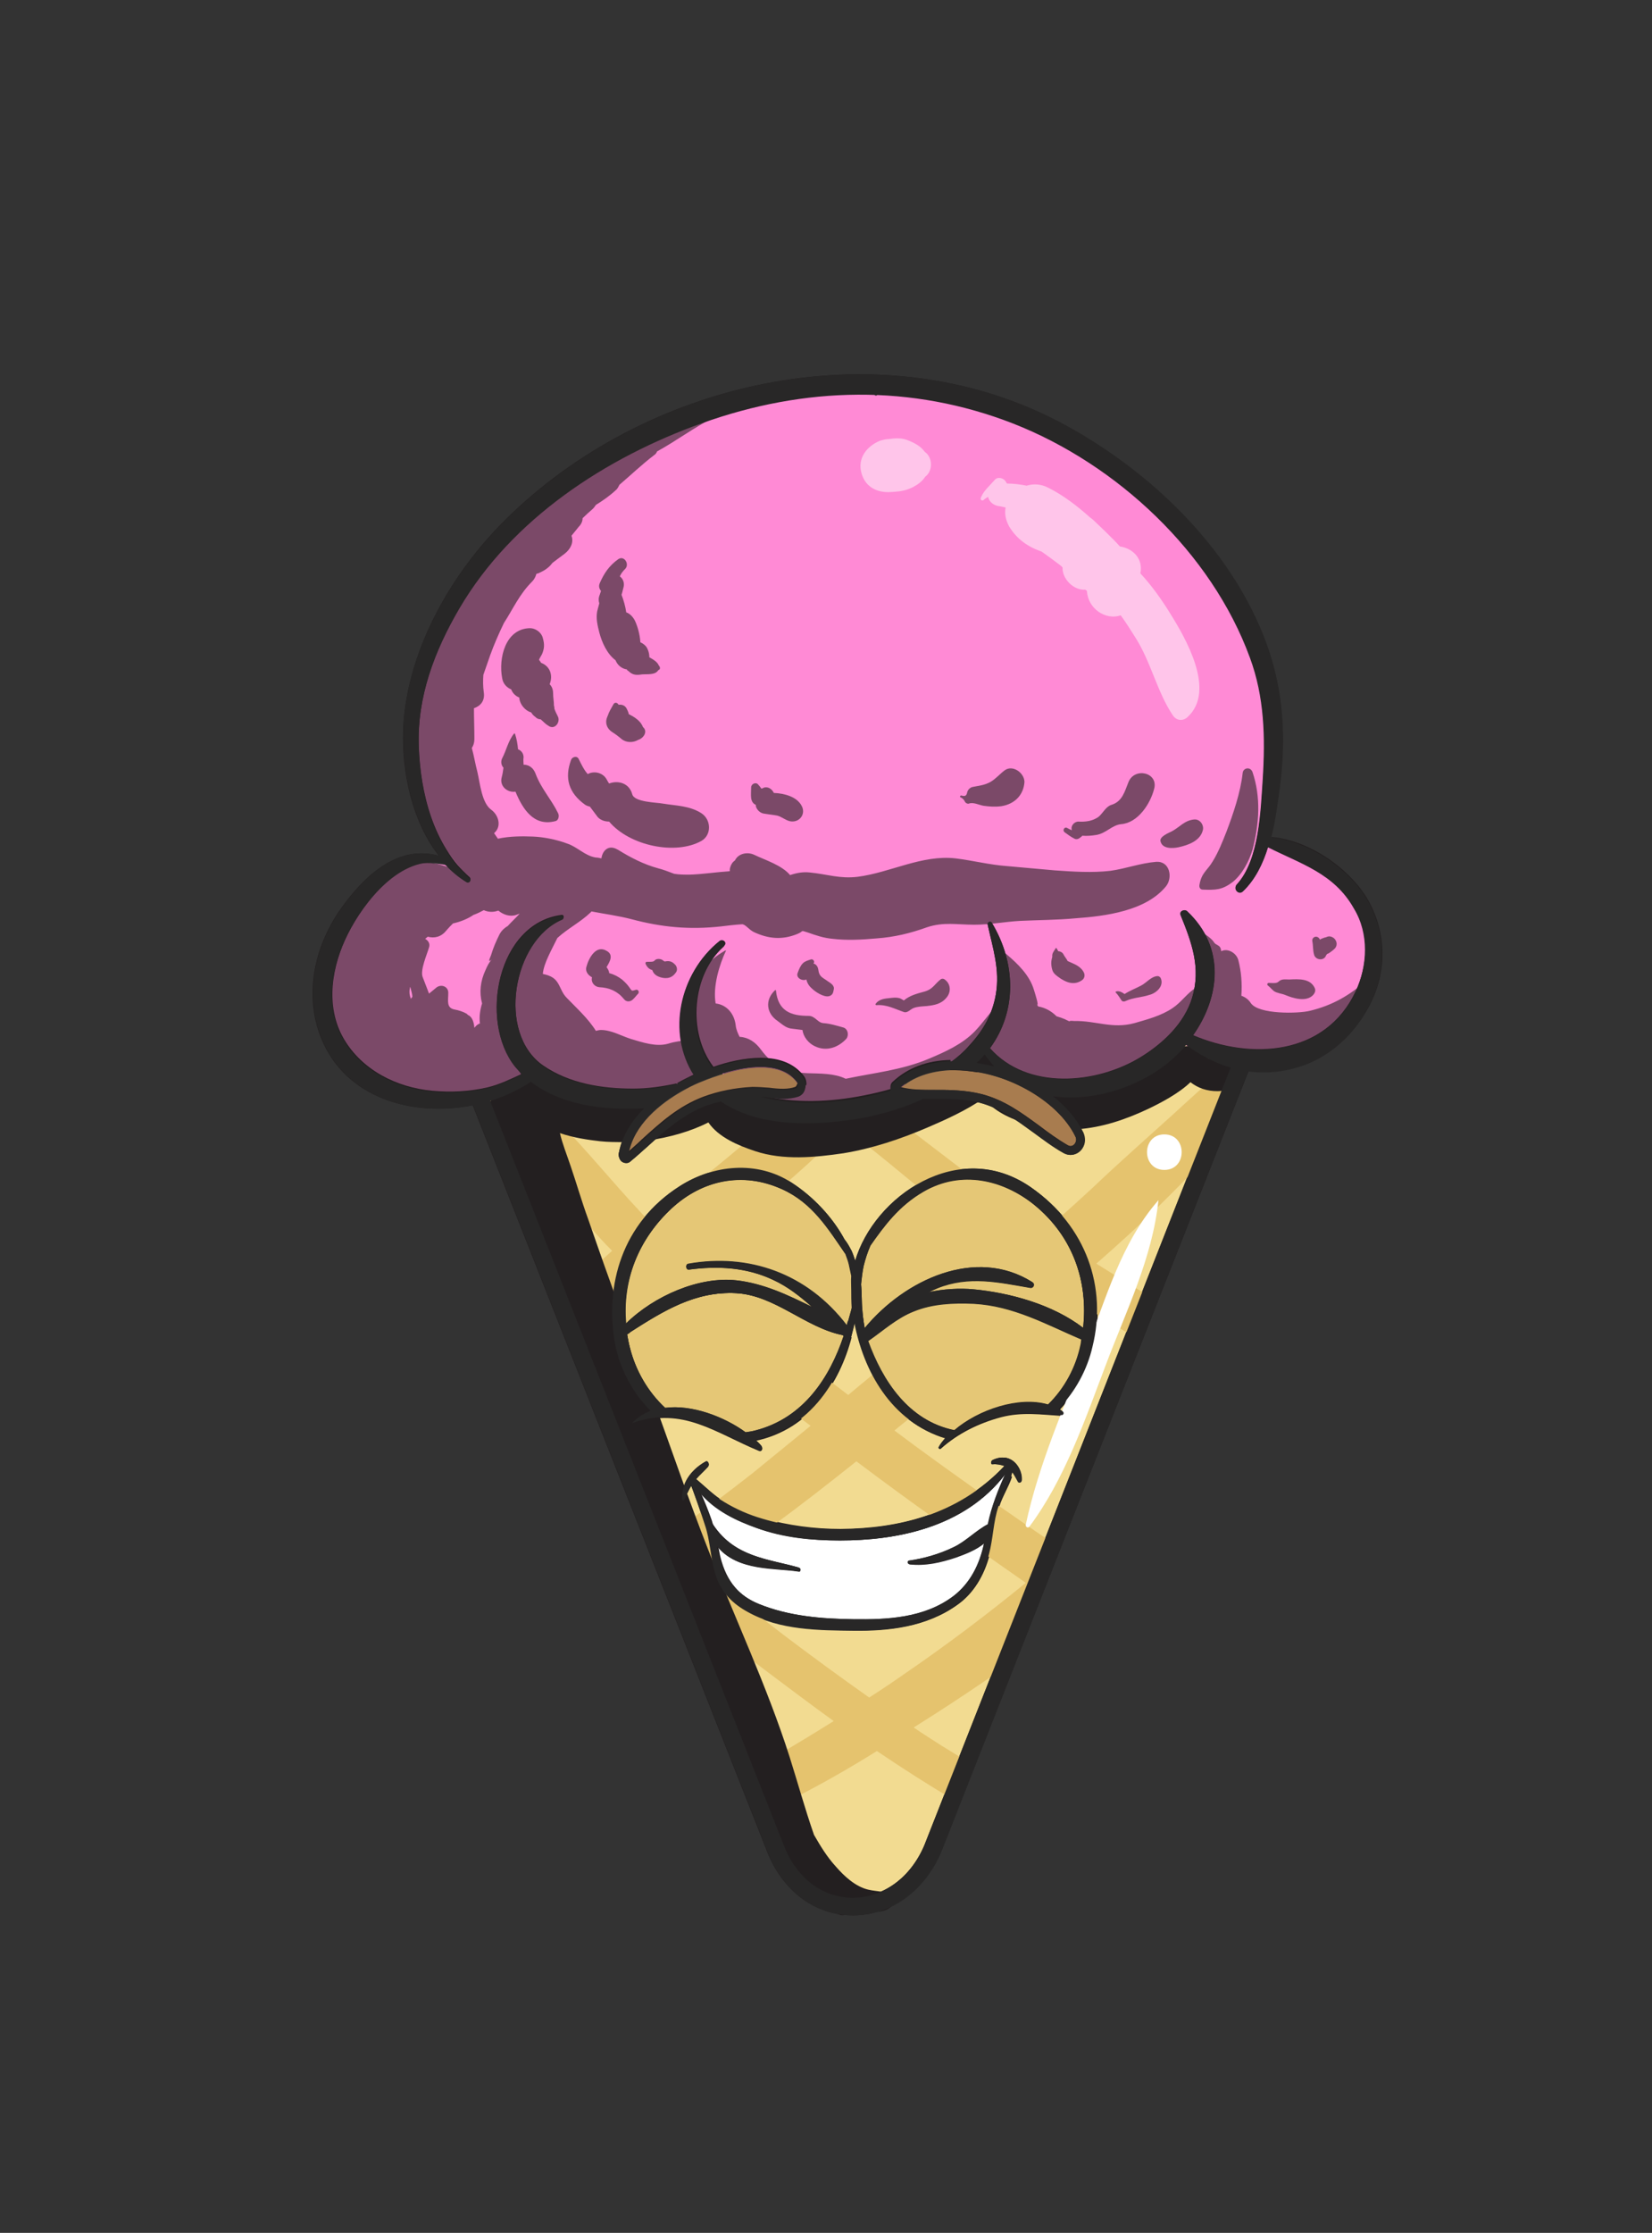
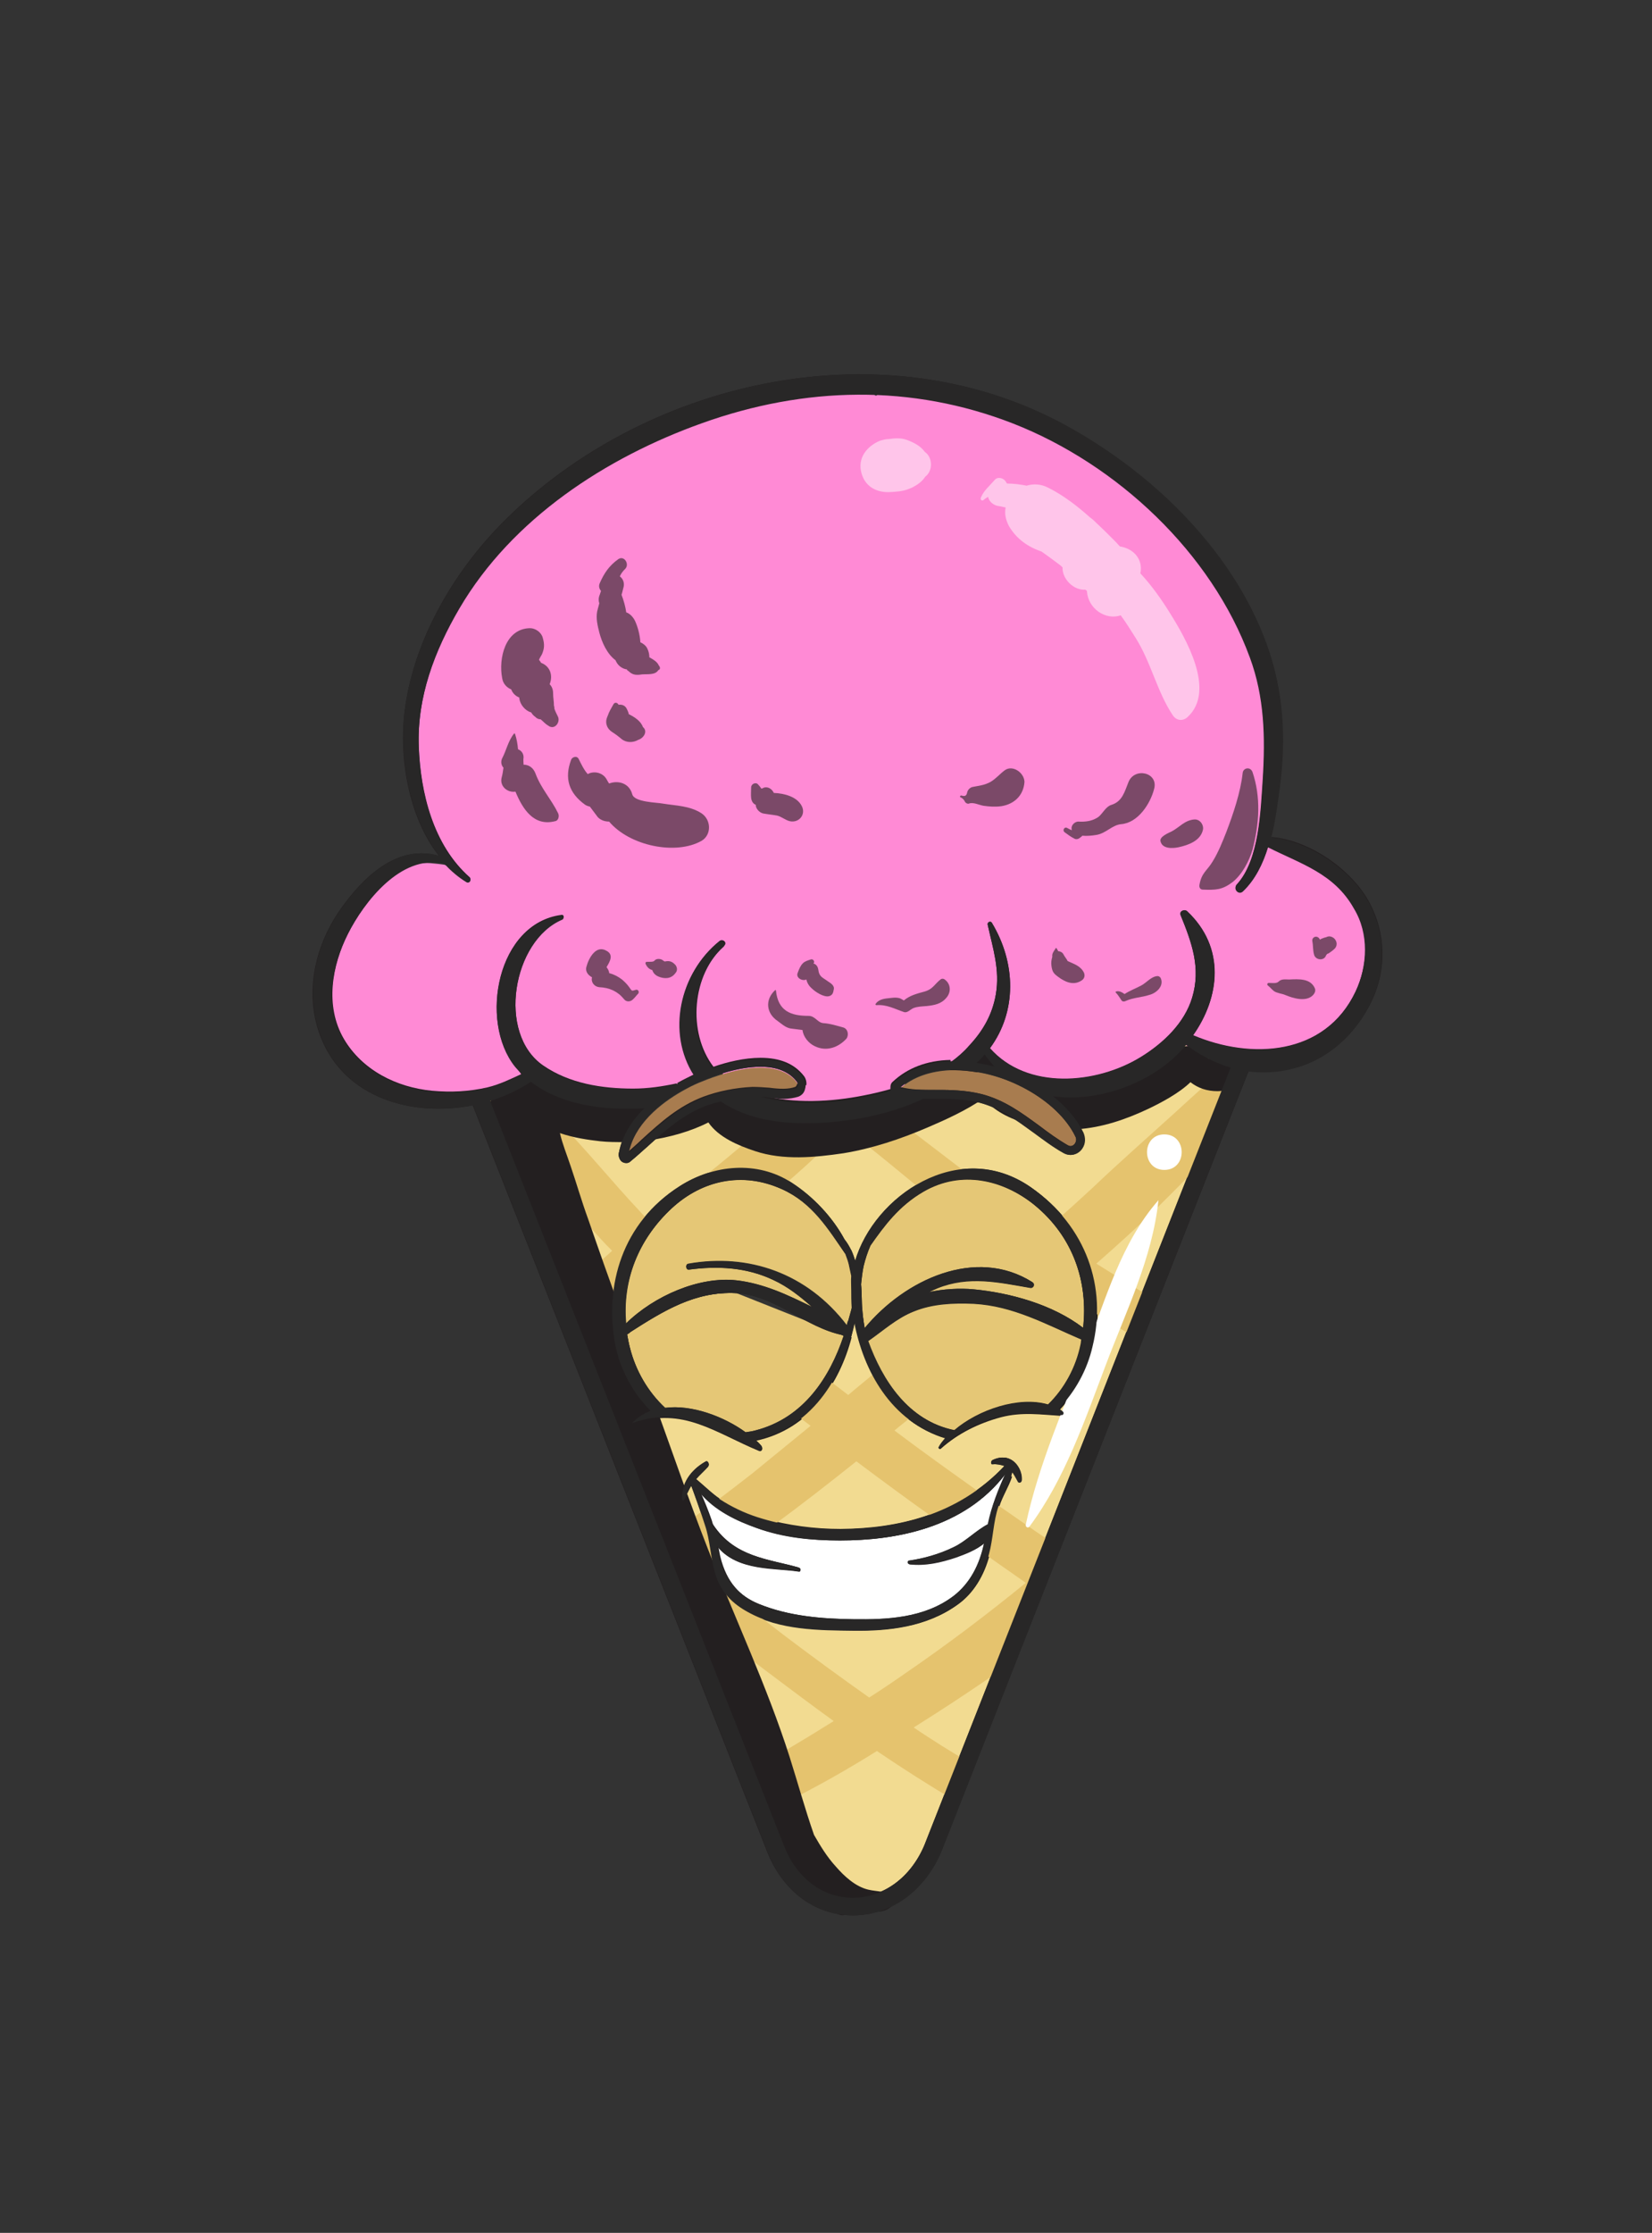
<svg xmlns="http://www.w3.org/2000/svg" enable-background="new 0 0 386.2 521.8" version="1.1" viewBox="0 0 386.2 521.8" xml:space="preserve">
  <rect x="0" y="0" width="386.2" height="521.8" fill="#333333" stroke="none" />
  <g id="Layer_20">
    <path d="M319.3,213c-3.1-5.4-8.6-10.2-14.7-12.6c-0.9-0.6-1.8-1.1-2.7-1.5c-1.9-0.9-4-1.5-6.2-1.8   c1.1-5.8,3-12.8,2.2-18.5c0.7-10.3-1.4-21.9-6.6-30.8c-1.3-10.6-12.9-20.5-19.6-27.6c-9.4-9.9-20-16-32.7-20.5   c-7-2.5-26.7-13.7-34.2-7.2c-3.7-2.6-9.1-2.2-13.5-1.5c-8.6,1.4-17.5,1.9-26,4.3c-9.3,2.6-19,8.2-26.7,13.9   c-4.5,3.3-9.2,6.5-12.7,10.7c-6.9,2.7-11.5,9.6-15.4,15.7c-5.4,8.4-10.4,17.2-12.9,26.9c-1.9,7.7-1.7,16.3-0.1,24.1   c0.7,3.7,3.3,10.8,7.3,14c0,0-0.1,0.1-0.1,0.1c0.1,0.2,0.4,0.5,0.6,0.7c0.1,0.1,0.1,0.2,0.1,0.2c0.1,0.1,0.2,0.2,0.3,0.2   c0.5,0.4-0.2,1.1-0.7,0.7c-0.2-0.1-0.3-0.2-0.5-0.3c-0.1,0-0.1,0-0.2,0c-0.6-0.2-1.2-0.2-1.8-0.3c-0.3,0-0.7-0.1-1-0.1   c-4.8-0.6-10.4,1-12.7,5.4c-0.3,0.1-0.6,0.2-0.8,0.4c-6.6,5-10,13.3-11.6,21.3c-1.6,8.4,1.9,16,7.7,22c6.2,6.4,16.4,7.9,24.9,6.8   c5-0.7,11.3-2.4,15.6-5.9c4.2,6.8,14.9,6.9,22.5,6.1c2.7-0.3,5.5-0.4,8.3-0.7c3.4-2.9,7-5.4,11.3-7.2c1.9-0.8,2.9,1.3,2.2,2.8   c1.2-0.3,2.4-0.5,3.6-0.7c2.6-0.4,3.7,3.5,1.1,3.9c-0.9,0.2-1.8,0.3-2.7,0.5c4.7,3.1,10.4,4,16.3,4.2c5.1,0.1,11.3,0.1,16.6-1.6   c4.2,0.1,8.5-1.2,12.6-3.2c-1,0-1.9-0.1-2.9-0.2c-2.3-0.2-2.6-3.4-0.8-4c0.2-0.5,0.6-0.9,1.4-1.1c2.1-0.4,4.2-1.1,6.4-1.3   c0.2,0,0.4,0,0.5,0c1.7-0.2,3.6-0.2,5.5,0c1.6-1.4,3.1-3.1,4.4-5c-0.2,0.9,0.1,2,0.7,2.7c9.1,9.7,24.5,10.3,35.6,3.8   c3-1.7,6-4.3,8.5-7.3c3.7,2.5,8.8,4.1,12.2,4.8c10.2,2.1,20.1,0.7,27.6-7.1C322.1,234,324.6,221.9,319.3,213z M231.5,242.9   c0.3-0.5,0.6-1,0.8-1.6c0.3,0.3,0.6,0.5,0.9,0.8C232.5,242.2,232,242.5,231.5,242.9z" fill="#FF8AD5" />
  </g>
  <g id="shad">
    <path d="M292.8,180.4c-0.5-1.3-2.2-1-2.3,0.3c-0.5,4.5-2.2,9.5-3.8,13.7c-0.9,2.3-1.9,4.8-3.2,6.9   c-1.3,2.2-2.6,2.6-3.1,5.5c-0.1,0.6,0.2,1.1,0.8,1.1c3,0.1,4.5,0.1,7-1.8c2.2-1.8,3.8-4.8,4.6-7.5   C294.4,192.5,294.8,186.3,292.8,180.4z" fill="#231F20" opacity="0.6" />
-     <path d="M320.7,229.4c-0.1-0.6-0.8-0.7-1.2-0.3c-4,3.5-7.9,5.8-13.2,7.1c-2.7,0.7-12.1,0.9-13.9-1.8   c-0.5-0.8-1.3-1.4-2.2-1.7c0.2-2.8,0-5.6-0.7-8.3c-0.4-1.6-2.3-2.8-3.8-2.2c-0.1,0-0.1,0.1-0.2,0.1c0-0.2-0.1-0.3-0.1-0.5   c-0.2-1-1.2-0.9-1.6-1.6c-1-1.5-2.8-2-3.6-3.4c-0.2-0.4-0.9-0.2-0.9,0.2c0.1,1.1,0,2.6,1.2,3.2c0.4,0.2,0.8,1.5,1.3,2.4   c-0.2,1-0.3,2-0.2,3c0.1,1,0.6,1.8,1.4,2.3c-0.2,1.5-0.2,3-0.1,4.5c0-0.1,0-0.2-0.1-0.3c-0.4-1.3-1.9-2.1-3.2-1.3   c-2.1,1.3-3.4,3.4-5.5,4.8c-2.7,1.8-5.8,2.6-8.9,3.5c-5.2,1.4-9-0.6-14.1-0.5c-0.8-0.1-1.2,0-1.1,0.1c-0.3-0.2-0.7-0.3-1-0.5   c-0.7-0.3-1.3-0.5-2-0.7c-1.2-1.2-2.6-2-4.3-2.3c-0.1-0.2-0.2-0.3-0.3-0.5c0.6,0.7-0.5-2.8-0.7-3.4c-1-3.4-3.8-6.1-6.4-8.3   c-0.7-0.6-1.9,0.2-1.4,1c1.8,3.1,0.2,6.4-0.2,9.6c0,0.3,0,0.5,0,0.7c-0.1,0-0.1,0.1-0.2,0.1c-2,2.1-3.6,4.5-5.6,6.6   c-2.9,3-6.9,4.8-10.7,6.4c-6.4,2.7-12.9,3.3-19.5,4.7c-2.6-1.3-6.1-1.2-8.9-1.3c-5-0.2-7.9-1.5-10.9-5.5c-1.3-1.8-3-2.9-5-3   c-0.4-0.8-0.8-1.7-0.9-2.6c-0.3-2.8-2.1-4.9-4.7-5.2c-0.7-4,0.9-9.1,2.4-12.3c0-0.1,0-0.1-0.1-0.1c-2.3,1.3-4.1,2.8-5.6,5   c-2.2,3.1-2.2,7-3.8,10.2c-1,1.9-0.7,4.4,0.8,5.8c-1.6,0.1-3.2,0.3-4.8,0.8c-2.8,0.8-6-0.3-8.7-1.1c-2.2-0.7-4.6-2.1-7-2.1   c-0.4,0-0.8,0.1-1.2,0.2c-1.8-2.9-4.6-5.4-6.8-7.7c-1.8-1.8-1.5-4.2-4.2-5.2c-0.5-0.2-1-0.3-1.4-0.4c0.2-2.5,2.1-5.7,3.4-8.4   c2.4-2.2,5.4-3.7,7.8-6c0.1-0.1,0.1-0.2,0.2-0.2c3.1,0.6,6.2,1,9.3,1.8c7.1,1.9,13.6,2.5,20.9,1.7c1.6-0.2,3.3-0.4,4.9-0.5   c0.8-0.1,1.6,1.2,2.8,1.8c3.4,1.6,6.6,1.9,10.1,0.5c1.8-0.7,0.6-1,2.5-0.4c2,0.7,3.7,1.3,5.9,1.5c3.4,0.4,6.8,0.2,10.2-0.1   c4.2-0.3,7.9-1.2,11.8-2.6c3.9-1.3,7-0.6,11.1-0.6c3.6,0,7.1-0.7,10.7-0.9c4.3-0.2,8.6-0.2,12.9-0.6c7-0.5,16.5-1.7,21.2-7.5   c1.6-2,0.9-5.9-2.3-5.7c-3.7,0.3-7.1,1.6-10.7,2.1c-4.3,0.5-8.7,0.2-13-0.1c-3.7-0.3-7.5-0.7-11.2-1c-4.1-0.3-7.9-1.3-12-1.8   c-7.9-0.9-15.2,3.3-22.9,4.3c-4.2,0.5-7.1-0.6-11.1-1c-1.7-0.2-3.2,0.1-4.7,0.6c-1.9-2.3-5.8-3.5-8.3-4.7c-1.6-0.8-3.8-0.4-4.6,1.3   c-0.5,0.3-0.9,0.9-1.1,1.6c-0.1,0.3-0.1,0.6-0.1,0.9c-3.1,0.2-6.3,0.7-9.4,0.8c-1.2,0-2.4,0-3.6-0.2c-1.3-0.5-2.6-1-3.8-1.3   c-3.3-0.9-6.4-2.5-9.3-4.3l0,0c-0.2-0.1-0.4-0.2-0.6-0.3c-1.9-0.8-3.1,0.7-3.3,2.3c-0.4-0.1-0.9-0.2-1.3-0.2   c-2.6-0.4-4.3-2.5-6.8-3.3c-2.4-0.9-5.4-1.5-7.9-1.6c-2.5-0.1-5.5-0.1-8.2,0.5c-0.3-0.4-0.6-0.9-0.9-1.3c0,0,0,0,0,0   c1.9-1.6,1-4.3-0.7-5.5c-2.2-1.6-2.6-6.3-3.2-8.8c-0.5-1.9-0.8-3.8-1.3-5.6c0.4-0.6,0.6-1.3,0.6-2.1c0-2.4-0.1-4.8-0.1-7.2   c1.5-0.5,2.6-1.7,2.3-3.7c-0.2-1.4-0.2-2.8-0.1-4.1c0.5-1.5,1.1-3.1,1.6-4.6c0.9-2.5,2-5,3.2-7.5c2.2-3.4,3.6-6.7,6.6-9.7   c0.5-0.5,0.8-1.1,1-1.8c0.1,0,0.2-0.1,0.4-0.1c1.1-0.5,1.9-0.9,2.8-1.8c0.2-0.2,0.4-0.5,0.6-0.7c0.9-0.7,1.9-1.4,2.8-2.1   c1.3-1,2.2-2.6,1.6-4.2c0.6-0.7,1.1-1.4,1.7-2.1c0.6-0.6,0.9-1.3,0.9-2c0.8-0.8,1.6-1.5,2.4-2.2c0.3-0.3,0.5-0.6,0.7-0.9   c1.6-1,3.2-2.1,4.6-3.4c0.5-0.4,0.7-0.9,0.9-1.3c2.7-2.3,5.3-4.8,8.2-7c0.3-0.2,0.5-0.5,0.6-0.8c4.4-2.4,8.5-5.5,13-7.8   c0.3-0.1,0.1-0.6-0.2-0.5c-5.3,1.7-10.2,4.4-15.3,6.4c-0.4,0.2-0.6,0.4-0.8,0.7c-2.2,0.9-4.7,1.4-6.8,2.6c-1.3,0.8-2.5,1.9-3.8,2.9   c-0.1,0-0.2,0-0.2,0.1c-3.2,1.8-7.3,3.4-10,5.9c-3.7,3.3-7.3,6.8-10.7,10.5c-6.8,7.4-13.9,16.4-17.7,25.8   c-3.5,8.8-5.6,18.2-4.5,27.7c1.1,9.6,5.9,17.1,11.9,24.1c-5.1-1.7-9.4-3.8-15.2-1.1c-5.4,2.5-9.3,7.2-11.4,12.7   c-0.4,1-0.6,1.9-0.9,2.9c-0.2,0.3-0.3,0.5-0.5,0.8c-0.1,0.1-0.1,0.2-0.1,0.4c-1,0.1-1.9,0.7-2.2,1.9c-3.6,10.2-0.9,23.4,7.3,30.7   c9.8,8.6,25.8,7.8,35.9,0.4c0.8-0.6,1.8-1.8,2.4-3.1c3.6,3.3,8.9,4.7,14.6,5.2c2.8,1.1,5.9,1.7,9.4,2.2c2.3,0.3,4.9,0.5,7.4,0.2   c3.5-3,7.2-5.6,11.6-7.4c1.9-0.8,2.9,1.3,2.2,2.8c1.2-0.3,2.4-0.5,3.6-0.7c2.6-0.4,3.7,3.5,1.1,3.9c-0.7,0.1-1.4,0.2-2.1,0.4   c2.8,2,6.2,3.3,9.6,4c2.1,0.4,4.3,0.3,6.4,0.2c1.2-0.1,2.4-0.1,3.5-0.1c0.6,0,3.1,0.4,2.5-0.2c1.1,1.1,2.7,1.5,4.2,1.1   c5.2-1.5,10.4-3.5,15.5-5.7c-2.1-0.4-2.3-3.4-0.6-4c0.2-0.5,0.6-0.9,1.4-1.1c2.1-0.4,4.2-1.1,6.4-1.3c0.2,0,0.3,0,0.5,0   c1.6-0.2,3.3-0.2,5,0c1.7-1.1,3.5-2.4,5.1-3.9c0,1.2,0.7,2.4,1.8,3.1c5.9,3.9,13,7.5,20.3,6.2c4-0.7,7.6-2.2,11.3-4   c2.9-1.4,6.4-2.7,7.5-5.9c1.9-0.9,4.1-2.1,6-3.4c-0.8,1.9,1.5,3.6,3.3,3.3c0.2,0,0.4-0.1,0.6-0.1c3.8,4.2,10.4,5.4,15.8,4.1   c6-1.5,14.9-4.2,18.3-9.7c0.4-0.6,0.3-1.3,0-1.8C319,235.2,321.5,232.8,320.7,229.4z M96.1,233.5c-0.4-0.9-0.5-1.9-0.2-2.9   c0.2,0.8,0.5,1.7,0.5,2.4C96.2,233.1,96.1,233.3,96.1,233.5z M118.7,216.4c-0.7,0.4-1.4,1-1.9,1.9c-0.8,1.6-1.5,3.2-2,4.9   c-0.6,1.4-0.6,1.7,0.2,1c-0.7,0.7-1.1,1.6-1.5,2.5c-1.2,2.6-1.5,5.2-0.8,7.8c-0.5,1.6-0.7,3.2-0.5,4.7c-0.1,0-0.2,0-0.3,0.1   c-0.4,0.2-0.7,0.5-1,0.9c-0.1-1.3-0.5-2.6-1.5-3c-0.1-0.1-0.2-0.2-0.3-0.3c-0.9-0.5-1.8-0.8-2.9-1c-1.9-0.4-1.4-2.1-1.4-3.9   c0-1.5-1.7-2.1-2.8-1.2c-0.6,0.5-1.1,0.9-1.7,1.4c-0.5-1.3-1-2.6-1.5-3.9c-0.6-1.6,1-5.2,1.5-6.9c0.3-0.9-0.2-1.6-0.9-2   c0.2-0.2,0.4-0.3,0.6-0.5c1.5,0.4,3.1,0.1,4.3-1.4c0.5-0.6,1.1-1.2,1.6-1.7c1.8-0.4,3.5-1.1,4.8-2c0.9-0.3,1.6-0.7,2.4-1.1   c1.1,0.5,2.3,0.5,3.4,0.1c1.2,1,2.8,1.5,4.2,1c0.3-0.1,0.5-0.2,0.8-0.3C120.6,214.5,119.6,215.4,118.7,216.4z" fill="#231F20" opacity="0.6" />
    <path d="M130.5,190.1c-1.6-3.3-4-5.8-5.3-9.3c-0.5-1.4-1.6-2.1-2.8-2.1c0-0.6-0.1-1.1,0-1.7   c0-0.9-0.5-1.6-1.3-1.9c-0.1-1.2-0.3-2.4-0.7-3.6c0-0.1-0.2-0.1-0.2-0.1c-1.4,1.7-1.8,3.9-2.8,5.8c-0.4,0.8-0.2,1.7,0.3,2.2   c-0.1,0.7-0.2,1.5-0.4,2.2c-0.6,2.1,1.3,3.7,3.2,3.4c1.7,4.1,4.3,8.2,9.3,6.9C130.5,191.8,130.8,190.8,130.5,190.1z" fill="#231F20" opacity="0.6" />
    <path d="M163.9,190c-2.7-1.7-5.8-1.7-8.9-2.2c-1.5-0.3-6.7-0.3-7.2-2.2c-0.7-2.6-3.3-3.3-5.4-2.5   c-0.2-0.3-0.4-0.6-0.6-1c-0.9-1.6-3-2-4.4-1.2c-0.9-1-1.5-2.3-2.1-3.5c-0.4-0.9-1.6-0.5-1.8,0.2c-1.6,4.3-0.5,7.7,3.2,10.4   c0.4,0.3,0.8,0.4,1.2,0.5c0.6,0.8,1.2,1.6,1.8,2.4c0.6,0.7,1.6,1.1,2.7,1.1c4.8,5.7,15.6,7.9,21.6,4.5   C166.4,195.1,166.3,191.5,163.9,190z" fill="#231F20" opacity="0.6" />
    <path d="M130.4,167.4C130.4,167.4,130.4,167.4,130.4,167.4c-0.3-0.6-0.6-1.2-0.8-1.8   c0-0.2,0-0.4-0.1-0.7c0-1-0.2-1.9-0.2-2.9c0-0.9-0.3-1.6-0.8-2.1c0.9-2.3-0.1-4.3-2-5c-0.2-0.3-0.3-0.5-0.5-0.7   c0.2-0.5,0.5-0.9,0.7-1.3c0.6-1.4,0.6-2.4,0.2-3.8c-0.3-1.3-1.7-2.3-3-2.3c-5.8,0.1-7.4,7.1-6.5,11.7c0.2,1.3,1.1,2.2,2.1,2.6   c0.4,1,1.1,1.6,1.9,1.9c0,0.1,0,0.1,0,0.2c0.2,1.5,1.4,2.9,2.8,3.3c0.2,0.4,0.5,0.7,0.9,1c0.4,0.4,0.8,0.6,1.3,0.6   c0.6,0.5,1.1,1.1,1.8,1.5C129.7,170.7,131.1,168.7,130.4,167.4z" fill="#231F20" opacity="0.6" />
    <path d="M154,155.5c-0.3-0.8-1.3-1.4-2.2-1.9c0-0.6-0.1-1.3-0.5-2.1c-0.3-0.6-0.9-1.1-1.6-1.4   c-0.1-1.9-0.7-3.8-1.2-4.9c-0.4-0.9-1.2-1.8-2.1-2.1c-0.2-1.4-0.6-2.8-1.1-4.1c0.2-0.6,0.3-1.2,0.5-1.9c0.2-1-0.2-1.9-0.9-2.4   c0.3-0.7,0.7-1.2,1.3-1.8c1-1.1-0.3-3.2-1.7-2.2c-2.1,1.5-3.3,3.3-4.3,5.6c-0.3,0.7-0.1,1.3,0.3,1.8c-0.1,0.3-0.2,0.6-0.3,0.9   c-0.3,0.7-0.3,1.4-0.1,2c-0.2,0.8-0.5,1.8-0.5,1.9c-0.3,1.7,0.1,3.3,0.5,4.9c0.6,2.3,1.8,5,3.8,6.5c0.4,1,1.2,1.8,2.4,2.1   c0.1,0,0.1,0,0.2,0c0.1,0.2,0.2,0.3,0.4,0.4c1,1,1.9,1,3.2,0.8c1.2-0.1,3.1,0.2,3.8-1C154.4,156.5,154.4,155.9,154,155.5z" fill="#231F20" opacity="0.6" />
    <path d="M150.3,169.9c-0.5-1.4-1.9-2.3-3.3-3c-0.1-0.5-0.3-0.9-0.5-1.3c-0.4-0.8-1.2-1-1.9-0.9   c-0.2-0.5-0.9-0.7-1.2-0.1c-0.5,0.9-1,1.7-1.3,2.6c-0.1,0.2-0.2,0.5-0.3,0.8c-0.3,1.2,0.2,2.3,1.2,3c0.8,0.5,1.6,1.1,2.3,1.7   c1.1,0.9,2.7,0.9,3.9,0.2C150.5,172.5,151.5,170.9,150.3,169.9z" fill="#231F20" opacity="0.6" />
    <path d="M263.8,182.8c-0.9,2.2-1.4,4.5-4,5.3c-1.3,0.4-2,2-3,2.8c-1.4,1-3.1,1.2-4.7,1.1   c-1,0-1.9,1.1-1.5,2c-0.4-0.1-0.7-0.3-1.1-0.5c-0.7-0.4-1.2,0.6-0.6,1c0.8,0.6,1.5,1.1,2.3,1.5c0.4,0.2,0.8,0.1,1.1-0.1   c0.4-0.3,0.6-0.4,0.7-0.6c1.1,0.1,2.2,0,3.4-0.2c2.2-0.4,3.6-2.3,5.7-2.5c3.9-0.3,6.8-4.7,7.7-8.2   C270.9,180.5,265.2,179.2,263.8,182.8z" fill="#231F20" opacity="0.6" />
    <path d="M279.2,191.5c-2.3,0.2-3.4,1.8-5.3,2.8c-0.6,0.3-2.9,1.2-2.6,2.3c0.4,1.8,2.8,1.7,4.2,1.4   c2.3-0.5,5.1-1.5,5.7-4C281.5,192.9,280.6,191.4,279.2,191.5z" fill="#231F20" opacity="0.6" />
    <path d="M187.4,188.3c-1.1-2.1-4-2.9-6.5-3c-0.4-0.9-1.4-1.6-2.4-1.2c-0.2,0.1-0.4,0.2-0.5,0.2   c-0.2-0.3-0.5-0.7-0.8-1c-0.5-0.6-1.6-0.1-1.6,0.7c0,0.8-0.1,1.7,0,2.5c0.1,0.7,0.4,1.3,1.1,1.6c0,0.1,0,0.2,0,0.3   c0.2,0.8,0.9,1.5,1.7,1.7c1.1,0.2,2.2,0.3,3.3,0.5c1.1,0.3,1.8,1,2.9,1.3C186.8,192.4,188.5,190.3,187.4,188.3z" fill="#231F20" opacity="0.6" />
    <path d="M234.9,180c-1.1,0.8-2.1,2-3.3,2.7c-1.4,0.8-2.7,0.9-4.2,1.2c-0.6,0.1-1.2,0.7-1.3,1.3   c-0.2,1.1-0.9,0.8-1.4,0.7c-0.2,0-0.4,0.3-0.2,0.4c0.5,0.2,0.9,0.6,1.1,1.1c0.2,0.3,0.6,0.5,0.9,0.4c1-0.4,2.3,0.3,3.4,0.5   c1.4,0.2,2.7,0.3,4.2,0.1c3.1-0.5,5.2-2.6,5.4-5.7C239.4,180.5,236.7,178.7,234.9,180z" fill="#231F20" opacity="0.6" />
    <path d="M197.1,240.1c-1.5-0.4-3-0.9-4.6-1c-1.4-0.1-1.9-1.7-3.5-1.7c-4.1,0-7.1-1.1-7.6-5.9   c0-0.1-0.1-0.2-0.2-0.1c-2.4,2.2-2.1,5.4,0.6,7.2c1.1,0.8,2,1.7,3.4,1.8c0.8,0.1,1.6,0.2,2.4,0.3c0.2,1.6,1.4,3.1,2.9,3.8   c2.7,1.3,5.5,0.3,7.4-1.8C198.5,241.8,198.2,240.4,197.1,240.1z" fill="#231F20" opacity="0.6" />
    <path d="M220.7,228.8c-0.2-0.1-0.5-0.1-0.7,0c-1.5,1.1-1.8,2.3-3.8,2.9c-1.8,0.5-3.5,0.9-4.9,2.1   c-0.3-0.2-0.5-0.3-0.9-0.5c-1-0.3-1.9-0.1-2.9,0c-1.1,0.1-2.2,0.4-2.8,1.3c-0.1,0.1,0,0.3,0.2,0.3c2.4-0.2,4.3,0.9,6.4,1.6   c0.8,0.3,1.5-0.6,2.2-0.9c1-0.4,2.1-0.4,3.2-0.5c1.8-0.2,3.4-0.5,4.6-2C222.4,231.8,222.3,229.8,220.7,228.8z" fill="#231F20" opacity="0.6" />
    <path d="M193.5,229.3c-1.2-0.9-2-1-2.2-2.7c-0.1-0.7-0.5-1.3-1.1-1.4c0-0.1,0.1-0.2,0.1-0.3   c0.1-0.4-0.3-0.8-0.7-0.7c-0.6,0.2-1.4,0.4-1.9,0.9c-0.6,0.6-0.9,1.4-1.2,2.2c-0.5,1.1,0.8,1.9,1.7,1.7c0.1,0,0.2-0.1,0.3-0.1   c0.2,0.8,0.6,1.5,1.3,2.1c0.8,0.8,2.8,2.1,4,1.8c0.8-0.2,1-0.8,1.1-1.5C195.2,230.3,194.1,229.7,193.5,229.3z" fill="#231F20" opacity="0.6" />
    <path d="M148.7,231.3c-1.1,0.3-0.9,0.4-1.6-0.6c-0.5-0.7-1.1-1.3-1.7-1.8c-0.9-0.7-1.9-1.2-3-1.5   c0-0.2,0-0.3-0.1-0.5c-0.1-0.3-0.3-0.6-0.5-0.9c0.8-1.3,1.7-2.9,0-3.8c-2.5-1.5-4.2,1.8-4.7,3.7c-0.3,0.9,0.2,1.8,1,2.3   c0.1,0.1,0.2,0.1,0.3,0.2c-0.3,1.2,0.6,2.2,1.7,2.3c2.3,0.1,4.2,0.9,5.7,2.7c0.5,0.7,1.3,0.8,2,0.3c0.6-0.5,0.9-1,1.4-1.5   C149.5,231.8,149.2,231.2,148.7,231.3z" fill="#231F20" opacity="0.6" />
    <path d="M157.7,225.3c-0.7-0.7-1.4-0.8-2.3-0.6c-0.2-0.1-0.5-0.3-0.6-0.4c-0.6-0.3-1.4-0.3-1.8,0.2   c-0.3,0.4-1.4,0.2-1.9,0.3c-0.2,0-0.2,0.2-0.2,0.4c0.4,0.9,0.9,1.3,1.6,1.5c0.2,0.7,0.7,1.2,1.4,1.5c1.4,0.6,3,0.6,4-0.8   C158.5,226.8,158.3,225.8,157.7,225.3z" fill="#231F20" opacity="0.6" />
    <path d="M253.4,227.3c-0.8-1.6-2.3-2-3.8-2.7c-0.3-0.6-0.7-1-1-1.6c-0.2-0.4-0.7-0.7-1.2-0.7   c0,0-0.2-0.4-0.4-0.7c-0.1-0.1-0.2-0.1-0.2,0c-0.5,0.8-0.9,1.2-0.8,2c-0.2,0.7-0.3,1.3-0.2,2.1c0.2,1.4,0.5,1.8,1.6,2.6   c1.6,1.2,3.6,2.1,5.5,0.8C253.5,228.7,253.7,228,253.4,227.3z" fill="#231F20" opacity="0.6" />
    <path d="M271.4,228.7c-0.1-0.3-0.4-0.6-0.8-0.6c-1.5,0.1-2.5,1.5-3.8,2.2c-1.3,0.7-2.7,1.2-3.9,2   c-0.6-0.4-1.2-0.8-2-0.6c-0.1,0-0.1,0.2-0.1,0.2c0.5,0.5,1,1.3,1.4,1.9c0.2,0.3,0.7,0.3,1,0.1c1.8-0.8,3.7-0.8,5.5-1.4   C270.3,232.1,272.1,230.5,271.4,228.7z" fill="#231F20" opacity="0.6" />
    <path d="M307.4,231c-1-2.4-3.8-2.2-6-2.1c-0.9,0-1.8-0.2-2.5,0.5c-0.5,0.5-1.6,0.3-2.3,0.3   c-0.3,0-0.5,0.4-0.2,0.6c0.5,0.4,0.9,0.9,1.4,1.3c0.7,0.5,1.9,0.6,2.6,0.9c1.9,0.8,4.9,1.7,6.5,0.1   C307.4,232.1,307.6,231.5,307.4,231z" fill="#231F20" opacity="0.6" />
    <path d="M312.4,220.1c-0.2-0.6-0.6-1-1.2-1.2c-0.3-0.1-0.6-0.1-0.9,0c-0.4,0.2-0.5,0.2-0.3,0.1   c-0.2,0.1-0.4,0.1-0.6,0.2c-0.3,0.1-0.6,0.2-0.8,0.4c-0.1-0.1-0.1-0.2-0.2-0.3c-0.6-0.8-1.8-0.3-1.6,0.7c0.2,1,0.1,2.1,0.4,3.1   c0.3,1.2,2.1,1.5,2.7,0.4c0.1-0.3,0.3-0.5,0.4-0.6c0,0,0,0,0,0c0.1,0,0.2-0.1,0.3-0.1c0.4-0.3,0.9-0.6,1.3-1   C312.4,221.4,312.6,220.7,312.4,220.1z" fill="#231F20" opacity="0.6" />
  </g>
  <g id="light">
    <path d="M216.2,105.6c-1-1.4-2.6-2.2-4.2-2.8c-1.4-0.5-2.8-0.4-4.2-0.2c-0.7,0-1.4,0.2-2.1,0.4   c-3.1,1.3-5.3,4.1-4.3,7.6c1,3.6,4.3,4.8,7.6,4.3c-1.5,0.2,0.2,0,0.4,0c1.5-0.1,2.7-0.4,4.1-1.1c1.1-0.6,2.1-1.3,2.8-2.4   C218.1,110.1,218.1,106.9,216.2,105.6z" fill="#FFFFFF" opacity="0.5" />
    <path d="M273.4,143.1c-1.8-2.9-4.1-6.2-6.8-9.1c0-0.3,0.1-0.5,0.1-0.8c0.2-3.1-2.2-5.1-4.9-5.5   c-0.6-0.7-1.2-1.3-1.7-1.8c-1.2-1.2-2.4-2.4-3.7-3.6c-0.5-0.5-1-1-1.6-1.4c-3-2.7-6.3-5.2-9.7-6.9c-1.7-0.9-3.5-1-5.1-0.5   c-1.5-0.3-3-0.5-4.6-0.5c-0.1-0.2-0.2-0.3-0.3-0.5c-0.5-0.8-1.9-1.2-2.6-0.3c-1.2,1.4-2.5,2.4-3.2,4.1c-0.2,0.5,0.3,0.9,0.7,0.5   c0.3-0.3,0.7-0.5,1-0.7c0.2,1.2,1.4,2.1,2.7,2.2c0.5,0.1,1,0.2,1.4,0.3c-0.3,1.4,0,2.9,0.8,4.4c1.8,3,4.4,4.8,7.6,5.9   c1.4,1,2.8,2,4.1,3c0.3,0.2,0.5,0.4,0.8,0.7c-0.1,2.7,2.6,5.4,5.3,5.2c0,0,0,0,0,0c0.1,0.1,0.2,0.1,0.3,0.2   c0.1,0.1,0.1,0.1,0.1,0.2c0.3,4.1,4.4,6.8,7.9,5.6c1.4,1.9,2.6,3.9,3.5,5.3c3.6,5.7,5,12.6,8.7,18.1c0.8,1.2,2.3,1.4,3.4,0.4   C284.4,161.4,277.1,149,273.4,143.1z" fill="#FFFFFF" opacity="0.5" />
  </g>
  <g id="a" />
  <g id="a_shad" />
  <g id="a_light" />
  <g id="b" />
  <g id="b_shad" />
  <g id="c" />
  <g id="c_shad" />
  <g id="c_lght" />
  <g id="d" />
  <g id="d_shad" />
  <g id="d_lght" />
  <g id="Layer_28_copy">
    <g>
      <g id="XMLID_1_">
        <g>
          <path d="M103.6,201.6c-0.4-0.1-0.8-0.1-1.2-0.2l0.2-1.4c-7.2-9.1-9.4-23.3-8-33.9c2.1-16.6,11.5-32.6,23.2-44.3      c32.8-32.8,87.1-45.1,129-23.6c21.1,10.9,41.1,29.7,49.3,52.5c4,11,4.5,22,3,33.4c-0.5,3.6-1,7.6-2,11.6l-0.6,2.1      c-1.2,3.9-3,7.6-5.8,10.3c-1,1-2.5-0.5-1.5-1.5c5.3-5.8,5.6-17.5,6.1-24.8c0.6-9.6,0.4-19.1-3-28.3c-9-24.6-31.1-45.2-55.3-54.7      c-23.8-9.4-48.9-8.7-72.8-0.2c-22.5,8-44.5,22.3-56.8,43.3c-5.8,9.9-9.9,20.9-9.5,32.5c0.4,10.9,3.4,23.1,11.9,30.6      c0.5,0.5-0.1,1.3-0.7,0.9c-2-1.2-3.8-2.7-5.3-4.4C103.8,201.6,103.7,201.6,103.6,201.6z" fill="#231F20" />
          <path d="M227.6,304.6c9.2,0.5,16.9,4.8,25.3,8.4c-0.1,0.4-0.1,0.8-0.2,1.3c-1.1,5.3-3.7,10.3-7.6,14      c-6.8-2-16.2,1.2-21.9,6c-10.9-2.3-16.9-11.8-20.2-20.9c3.6-2.5,6.6-5.3,10.7-7C218.1,304.6,222.9,304.3,227.6,304.6z" fill="#E5C776" />
          <path d="M251.4,265.6c0.3,0.5,0.2,1.1,0,1.6c-0.4,0.6-1.1,0.9-1.8,0.5c-2.4-1.4-4.6-3-6.7-4.6      c-3.9-2.9-8-6-13.3-7.3c-2.8-0.7-5.7-0.9-8.4-1c-0.9,0-1.8,0-2.6,0c-2.8,0-5.5,0-8.2-0.4c3-2.7,7.1-4.1,11.9-4.3      c0.3,0,0.6,0,1,0c1.8,0,3.6,0.2,5.4,0.5C238.3,252.2,247.9,258.3,251.4,265.6z" fill="#A87C4F" />
          <path d="M235.1,344.4c-1.8,3.8-3.3,7.5-4.2,11.8c-2.8,1.5-5.2,4.1-8.1,5.4c-3.3,1.6-6.9,2.6-10.3,3.1      c-0.4,0-0.4,0.7,0,0.8c3.7,0.4,7.2-0.4,10.8-1.6c2-0.7,4.8-1.6,6.8-3.5c-1.1,5.4-3.4,9.6-7.1,12.5c-6.9,5.3-15.8,5.6-23.5,5.5      c-7.4-0.1-15.1-0.7-22.2-3.6c-4.4-1.8-7.6-5-9.1-11.1c-0.2-0.8-0.4-1.6-0.5-2.4c4.4,5.8,13.7,5,18.9,5.9      c0.4,0.1,0.4-0.8,0.1-0.9c-7-2-15-2.4-20.1-10c-0.1-0.4-0.2-0.8-0.4-1.1c-0.8-2.3-1.8-4.5-2.7-6.7c3.6,4.5,9,6.9,13.5,8.5      c6.3,2.3,12.9,2.9,19.4,2.9C209.2,360,225.4,357.2,235.1,344.4z" fill="#FFFFFF" />
          <path d="M253.2,310.3c-7.2-5.5-17.2-8.2-25.6-9c-3.3-0.3-7-0.1-10.7,0.7c0.7-0.3,1.4-0.7,2.1-1      c7.4-3,14.3-1.4,21.8-0.1c0.7,0.1,1.1-0.8,0.5-1.3c-13.2-8.3-29.8-0.6-39.2,10.8c-0.2-1.4-0.4-2.8-0.6-4.3c-0.2-2-0.1-4-0.3-6      c0.2-1.5,0.3-2.9,0.6-4.3c0.4-1.7,0.9-3.2,1.6-4.8c3.3-4.8,6.7-9.3,12.4-12.6c8.8-5.1,18.6-2.8,25.8,3      C251,289,254.4,299.7,253.2,310.3z" fill="#E5C776" />
          <path d="M229.6,255.7c5.3,1.4,9.3,4.4,13.3,7.3c2.1,1.6,4.3,3.2,6.7,4.6c0.7,0.4,1.4,0.2,1.8-0.5      c0.3-0.5,0.3-1.1,0-1.6c-3.5-7.2-13.1-13.4-22.8-15.1l0.4-2c1.1,0.2,2.3,0.5,3.4,0.8c-0.8-0.9-1.5-1.8-2.2-2.8l1.2-1.5      c8.7,9.9,24.9,8.5,35.3,2.1c5.2-3.2,10.2-7.9,12-13.9c2.1-6.9-0.1-12.9-2.7-19.3c-0.4-0.9,0.9-1.4,1.5-0.9      c9.1,8.5,7.7,20.2,1.4,29l-1.6,2.2c-2.5,3-5.6,5.6-9,7.4c-6.8,3.7-14.8,5.6-22.1,4.6c3.1,2.5,5.6,5.4,7.1,8.5      c0.6,1.2,0.5,2.5-0.1,3.6c-0.6,1-1.7,1.6-2.8,1.6c0,0,0,0,0,0c-0.6,0-1.1-0.2-1.7-0.5c-2.5-1.4-4.7-3.1-6.9-4.7      c-4-3-7.7-5.8-12.6-7c-2.6-0.7-5.3-0.8-7.9-0.9l0-2C223.9,254.8,226.7,255,229.6,255.7z" fill="#231F20" />
          <path d="M232.8,232.4c1-5.8-0.7-10.8-1.9-16.3c-0.1-0.6,0.7-1,1-0.4c5.6,9.3,5.9,20.6-0.5,29.3l-1.2,1.5      c-0.2,0.2-0.4,0.4-0.6,0.7c-0.4,0.4-0.8,0.9-1.3,1.3c0.2,0,0.4,0.1,0.6,0.1l-0.4,2c-1.8-0.3-3.6-0.5-5.4-0.5c-0.3,0-0.6,0-1,0      l-0.1-2c0.1,0,0.3,0,0.4,0c1.5-1.1,2.9-2.3,4.1-3.7C229.8,240.9,232,237,232.8,232.4z" fill="#231F20" />
          <path d="M240.9,277.4c-16.8-11.6-36.6,2.2-41,17.3c-0.3-0.9-0.6-1.8-1-2.7c-0.4-0.8-0.9-1.7-1.5-2.4      c-2.8-5.2-7.3-9.9-12.3-13.2c-8.1-5.3-18.4-4.2-26.2,0.8c-13.5,8.6-17.6,23.2-15.1,36.9c1.1,5.7,4,11.3,8.3,15.6      c-1.6,0.6-3,1.5-4.2,2.7c0,0.1,0,0.2,0.1,0.1c11.5-4.1,19.2,2.2,29.4,6.4c0.6,0.2,0.9-0.6,0.6-1c-0.4-0.5-0.9-1-1.4-1.4      c12.7-2.7,19.6-13.5,22.4-24.2c0.3-1.1,0.5-2.2,0.8-3.3c1.1,5.5,3.2,11.4,6.6,16.3c3.4,4.9,8.2,8.9,14.7,10.8      c-0.6,0.7-1.2,1.5-1.6,2.2c-0.1,0.2,0.1,0.4,0.3,0.2c4.1-3.6,8.9-6,14.1-7.4c5-1.3,9.4-0.6,14.4-0.3c0.4,0,0.6-0.5,0.3-0.8      c-0.3-0.3-0.7-0.5-1-0.7c4-4,6.7-9.2,7.9-14.5C258.8,301,254.1,286.6,240.9,277.4z M236.7,343.9c0.5,0.6,0.9,1.4,1.4,2.3      c0.2,0.5,0.7,0.3,0.8-0.3c0.1-2-1-3.8-2.2-4.6c-1.5-1-3.1-0.8-4.7,0c-0.3,0.2-0.3,1,0.1,0.9c1-0.1,1.9,0.1,2.8,0.4      c-10.8,11.5-25.1,14.7-38.4,14.8c-6.1,0-12.2-0.7-18.2-2.5c-3.1-0.9-6.1-2.2-9-3.9c-2.4-1.4-4.4-3.4-6.6-5.3      c0.9-1.1,1.9-1.9,2.8-2.9c0.4-0.5,0-1.5-0.5-1.2c-2.7,1.5-5.5,4.3-5.6,8.6c0,0.5,0.4,0.6,0.6,0.2c0.5-1.1,1-2.2,1.6-3.2      c0.2,0.6,0.5,1.2,0.7,1.9c0.9,2.4,1.7,4.9,2.5,7.3c1.2,3.5,1.3,7.5,2.3,11.1c1.3,4.8,4.4,7.5,7.7,9.3c7.5,4.2,16.6,4.2,24.7,4.3      c8.1,0.1,17-0.8,24.3-6.1c3.5-2.5,6.1-6.7,7.4-11.7c1-3.7,1-7.6,2.2-11.1c0.8-2.4,2.2-4.6,2.9-7.1      C236.5,344.6,236.6,344.3,236.7,343.9z M287.6,249.5l-71.5,181.7c-3.2,7.6-9.6,12.3-16.7,12.3h0c-6.9,0-12.8-4.4-15.9-11.6      l-68.9-174.6c3.4-1.1,6.7-2.6,9.5-4.5c5.3,4.1,12.3,5.8,18.9,6.2c2.2,0.2,4.8,0.2,7.6,0c-2.4,2.4-4.5,5.4-5.5,8.9      c-0.1,0.5-0.3,1-0.4,1.5c-0.1,0.6,0,1.3,0.4,1.8c0.3,0.4,0.8,0.6,1.3,0.6c0.4,0,0.7-0.1,1-0.4c1.4-1.1,2.6-2.3,3.9-3.4      c4.3-3.9,8.3-7.5,13.8-9.6c1.1-0.4,2.2-0.7,3.4-1c8.3,5.7,20,5.8,29.7,4.4c6-0.8,12-2.4,17.6-5c0.9,0,1.8,0,2.7,0      c0.9,0,1.7,0,2.6,0c2.6,0.1,5.3,0.2,7.9,0.9c4.9,1.3,8.6,4.1,12.6,7c2.2,1.6,4.4,3.3,6.9,4.7c0.5,0.3,1.1,0.5,1.7,0.5      c0,0,0,0,0,0c1.1,0,2.2-0.6,2.8-1.6c0.7-1.1,0.7-2.4,0.1-3.6c-1.5-3.1-4-6-7.1-8.5c7.3,1,15.3-0.8,22.1-4.6      c3.4-1.8,6.5-4.4,9-7.4C280.5,246.6,283.9,248.4,287.6,249.5z" fill="#F2DB91" />
          <path d="M241.7,281.5c-7.3-5.8-17-8.1-25.8-3c-5.7,3.3-9.1,7.9-12.4,12.6c-0.7,1.6-1.2,3.2-1.6,4.8      c-0.3,1.4-0.5,2.9-0.6,4.3c0.2,2,0.1,4,0.3,6c0.1,1.4,0.3,2.9,0.6,4.3c9.4-11.4,26-19,39.2-10.8c0.7,0.4,0.2,1.4-0.5,1.3      c-7.5-1.3-14.4-2.9-21.8,0.1c-0.7,0.3-1.4,0.6-2.1,1c3.7-0.8,7.4-1,10.7-0.7c8.5,0.8,18.4,3.4,25.6,9      C254.4,299.7,251,289,241.7,281.5z M223.1,334.2c5.6-4.8,15.1-8,21.9-6c3.9-3.8,6.5-8.7,7.6-14c0.1-0.4,0.1-0.9,0.2-1.3      c-8.3-3.7-16-7.9-25.3-8.4c-4.7-0.3-9.5,0-14,1.8c-4.1,1.6-7.1,4.4-10.7,7C206.2,322.5,212.2,332,223.1,334.2z M248.4,330.9      c-5-0.3-9.4-1-14.4,0.3c-5.2,1.4-10.1,3.8-14.1,7.4c-0.2,0.1-0.4,0-0.3-0.2c0.4-0.8,1-1.5,1.6-2.2c-6.4-1.9-11.2-5.9-14.7-10.8      c-3.5-4.9-5.6-10.7-6.6-16.3l-1.6-0.4c0.3-1,0.6-2,0.8-3c-0.1-1.4,0-2.9-0.1-4.2c0-1.1,0-2.1,0-3.2c-0.2-0.9-0.4-1.9-0.6-2.8      c-0.2-0.8-0.5-1.6-0.8-2.4c0,0,0,0,0,0l1.4-1c0.4,0.8,0.7,1.8,1,2.7c4.4-15.1,24.2-28.9,41-17.3c13.2,9.1,17.9,23.5,14.6,37.5      c-1.2,5.3-4,10.4-7.9,14.5c0.4,0.2,0.7,0.4,1,0.7C249,330.4,248.7,330.9,248.4,330.9z" fill="#231F20" />
-           <path d="M197.2,312.2c-3.2,9.5-9.2,19.2-20.7,22.1c-0.7,0.2-1.5,0.3-2.2,0.4c-5.1-3.7-12.6-6.5-18.8-5.7      c-4.1-3.8-6.9-8.8-8.2-13.9c-0.3-1.1-0.5-2.2-0.7-3.3c0.2-0.2,0.5-0.3,0.7-0.5c7.8-5,15.2-9.6,24.8-9.1      c9.1,0.5,16.2,8.1,24.9,9.8c0,0,0,0,0.1,0C197.1,312.1,197.2,312.1,197.2,312.2z" fill="#E5C776" />
+           <path d="M197.2,312.2c-3.2,9.5-9.2,19.2-20.7,22.1c-0.7,0.2-1.5,0.3-2.2,0.4c-5.1-3.7-12.6-6.5-18.8-5.7      c-4.1-3.8-6.9-8.8-8.2-13.9c-0.3-1.1-0.5-2.2-0.7-3.3c0.2-0.2,0.5-0.3,0.7-0.5c7.8-5,15.2-9.6,24.8-9.1      c0,0,0,0,0.1,0C197.1,312.1,197.2,312.1,197.2,312.2z" fill="#E5C776" />
          <path d="M172.1,299.3c-8.7-1-19.2,3.6-25.8,10.1c-0.9-9.9,2.7-19.6,10.8-27.1c7-6.4,16.4-8.6,25.7-4.4      c7.2,3.3,10.8,9.4,14.8,15.1c0,0,0,0,0,0c0.3,0.8,0.6,1.6,0.8,2.4c0.2,0.9,0.4,1.8,0.6,2.8c-0.1,1,0,2.1,0,3.2      c0,1.4,0,2.8,0.1,4.2c-0.2,1-0.5,2-0.8,3c-0.1,0.4-0.2,0.7-0.3,1.1c-9.3-12.2-23-16.9-37.1-14.4c-0.7,0.1-0.5,1.4,0.2,1.3      c6.8-0.9,13.4-0.5,19.7,2.4c3.5,1.6,6.4,4,9.3,6.5C184.3,302.7,178.3,300,172.1,299.3z" fill="#E5C776" />
          <path d="M233.6,352.1c-1.2,3.5-1.3,7.5-2.2,11.1c-1.3,5.1-3.9,9.2-7.4,11.7c-7.3,5.3-16.2,6.2-24.3,6.1      c-8-0.1-17.1-0.1-24.7-4.3c-3.3-1.9-6.4-4.6-7.7-9.3c-1-3.6-1.1-7.6-2.3-11.1c-0.8-2.5-1.7-4.9-2.5-7.3l1.2-0.4      c1,2.2,1.9,4.4,2.7,6.7c0.1,0.4,0.2,0.8,0.4,1.1c5.1,7.6,13.1,8,20.1,10c0.4,0.1,0.3,1-0.1,0.9c-5.3-0.9-14.6,0-18.9-5.9      c0.2,0.8,0.3,1.6,0.5,2.4c1.5,6.1,4.7,9.3,9.1,11.1c7.1,2.9,14.8,3.5,22.2,3.6c7.7,0.1,16.6-0.2,23.5-5.5      c3.8-2.9,6-7.1,7.1-12.5c-2,1.8-4.9,2.8-6.8,3.5c-3.6,1.2-7.1,2-10.8,1.6c-0.4,0-0.4-0.7,0-0.8c3.5-0.5,7.1-1.5,10.3-3.1      c2.9-1.4,5.3-4,8.1-5.4c0.9-4.3,2.3-8,4.2-11.8l1.3,0.6C235.8,347.5,234.4,349.6,233.6,352.1z" fill="#231F20" />
          <path d="M186,254.3c-1.6,0.5-3.8,0.4-6,0.2c-1.3-0.2-2.7-0.3-4-0.2c-4.2,0.2-8.1,0.9-11.5,2.3      c-5.8,2.2-10,6-14.4,10c-1.1,0.9-2.1,1.9-3.2,2.9c0.1-0.3,0.1-0.6,0.2-0.9c2-6.9,8.5-11.5,13.1-14c1.6-0.9,3-1.5,3.8-1.8      c2.9-1.2,8.7-3.3,13.8-3.3c3.9,0,6.8,1.2,8.5,3.5c0.2,0.2,0.2,0.6,0.2,0.9c0,0,0,0.1,0,0.2C186.4,254,186.3,254.2,186,254.3z" fill="#A87C4F" />
          <path d="M197,312c-8.7-1.8-15.8-9.3-24.9-9.8c-9.5-0.5-16.9,4.1-24.8,9.1l-1-2c6.6-6.5,17.1-11,25.8-10.1      c6.2,0.7,12.2,3.4,17.9,6.4c-2.8-2.5-5.8-4.9-9.3-6.5c-6.3-3-12.9-3.3-19.7-2.4c-0.7,0.1-0.8-1.2-0.2-1.3      c14.1-2.5,27.8,2.2,37.1,14.4c0.1-0.4,0.2-0.7,0.3-1.1l1.6,0.4c-0.2,1.1-0.5,2.2-0.8,3.3l-1.9-0.2      C197.2,312.1,197.1,312.1,197,312C197,312,197,312,197,312z" fill="#231F20" />
          <path d="M186.5,253.7c0-0.3,0-0.6-0.2-0.9c-1.7-2.3-4.6-3.5-8.5-3.5c-5.1,0-10.9,2-13.8,3.3      c-0.9,0.4-2.2,1-3.8,1.8l-1.9-1.3c1.6-0.9,3.1-1.6,4.1-2.1c-6.5-10-3.3-23.8,5.8-31.1c0.8-0.6,1.9,0.4,1.1,1.1      c-7.5,6.7-8.7,20.2-2.5,28.3c3.1-1.1,7.2-2.1,11-2.1c4.6,0,7.9,1.4,10.1,4.2c0.5,0.6,0.7,1.5,0.6,2.2L186.5,253.7z" fill="#231F20" />
          <path d="M236.6,341.3c1.2,0.8,2.4,2.6,2.2,4.6c0,0.5-0.5,0.7-0.8,0.3c-0.4-0.9-0.8-1.7-1.4-2.3      c-0.1,0.4-0.1,0.7-0.2,1.1l-1.3-0.6c-9.7,12.8-25.9,15.6-38.7,15.6c-6.5,0-13.1-0.7-19.4-2.9c-4.4-1.6-9.9-4-13.5-8.5l-1.2,0.4      c-0.2-0.6-0.5-1.2-0.7-1.9c-0.6,1-1.1,2.2-1.6,3.2c-0.2,0.4-0.6,0.2-0.6-0.2c0-4.3,2.9-7.1,5.6-8.6c0.5-0.3,1,0.8,0.5,1.2      c-0.9,1-1.9,1.9-2.8,2.9c2.2,1.8,4.2,3.9,6.6,5.3c2.9,1.7,5.9,3,9,3.9c6,1.7,12.1,2.5,18.2,2.5c13.4-0.1,27.6-3.3,38.4-14.8      c-0.9-0.4-1.9-0.6-2.8-0.4c-0.4,0.1-0.4-0.7-0.1-0.9C233.4,340.5,235.1,340.3,236.6,341.3z" fill="#231F20" />
          <path d="M120.4,249.1c-8.5-10.7-4.1-33.4,10.9-35.3c0.5-0.1,0.7,0.7,0.2,0.9c-11.7,5-15.4,26.8-4.5,34.3      c6.1,4.2,13.7,5.4,21,5.4c3.5,0,6.8-0.5,10.1-1.2l1.9,1.3c-4.6,2.5-11.1,7.1-13.1,14l-1.9-0.5c1-3.5,3.1-6.5,5.5-8.9      c-2.8,0.2-5.4,0.2-7.6,0c-6.6-0.4-13.6-2.1-18.9-6.2l-2.1-1.8C121.5,250.4,121,249.8,120.4,249.1z" fill="#231F20" />
          <path d="M218.5,254.7c0.9,0,1.8,0,2.6,0l0,2c-0.9,0-1.8,0-2.6,0c-0.9,0-1.8,0-2.7,0c-5.6,2.5-11.6,4.1-17.6,5      c-9.7,1.4-21.3,1.3-29.7-4.4c-1.2,0.3-2.3,0.6-3.4,1c-5.5,2.1-9.5,5.7-13.8,9.6c-1.2,1.1-2.5,2.3-3.9,3.4      c-0.3,0.3-0.7,0.4-1,0.4c-0.5,0-0.9-0.2-1.3-0.6c-0.4-0.5-0.6-1.1-0.4-1.8c0.1-0.5,0.2-1,0.4-1.5l1.9,0.5      c-0.1,0.3-0.2,0.6-0.2,0.9c1.1-1,2.2-1.9,3.2-2.9c4.4-4,8.6-7.8,14.4-10c3.5-1.3,7.4-2.1,11.5-2.3c1.3,0,2.7,0.1,4,0.2      c2.3,0.3,4.4,0.4,6-0.2c0.2-0.1,0.3-0.3,0.4-0.5c0-0.1,0-0.1,0-0.2l2,0.2c0,0.2,0,0.4-0.1,0.6c-0.3,0.8-0.9,1.5-1.6,1.8      c-1,0.4-2.1,0.5-3.4,0.5c-1.2,0-2.3-0.1-3.5-0.3c-0.6-0.1-1.2-0.1-1.8-0.2c7.7,2.1,16.5,1.6,24,0.1c2.1-0.4,4.2-0.9,6.3-1.5      c-0.1-0.6,0-1.3,0.5-1.7c3.4-3.2,8-5,13.5-5.1l0.1,2c-4.8,0.2-8.9,1.7-11.9,4.3C213,254.7,215.7,254.7,218.5,254.7z" fill="#231F20" />
          <path d="M197.6,293c-3.9-5.8-7.5-11.9-14.8-15.1c-9.3-4.2-18.6-2.1-25.7,4.4c-8.1,7.4-11.7,17.2-10.8,27.1l1,2      c-0.2,0.2-0.5,0.3-0.7,0.5c0.2,1.1,0.4,2.2,0.7,3.3c1.3,5.1,4.1,10.1,8.2,13.9c6.2-0.8,13.7,2,18.8,5.7c0.7-0.1,1.4-0.2,2.2-0.4      c11.5-2.8,17.5-12.5,20.7-22.1l1.9,0.2c-2.8,10.7-9.7,21.5-22.4,24.2c0.5,0.5,1,0.9,1.4,1.4c0.3,0.4,0,1.2-0.6,1      c-10.2-4.2-17.9-10.5-29.4-6.4c-0.1,0-0.1-0.1-0.1-0.1c1.2-1.2,2.6-2.1,4.2-2.7c-4.4-4.3-7.2-9.9-8.3-15.6      c-2.5-13.7,1.5-28.2,15.1-36.9c7.8-4.9,18.1-6,26.2-0.8c5,3.3,9.5,8,12.3,13.2c0.6,0.8,1.1,1.6,1.5,2.4L197.6,293z" fill="#231F20" />
          <path d="M102.4,201.4c-9.3-1.1-17.4,9.5-21,16.7c-3.8,7.5-5.5,17-1,24.7c4.3,7.3,12.3,11.3,20.6,12.1      c4.4,0.4,8.7,0.2,13-0.8c2.9-0.7,5.5-2,8.1-3.2l2.1,1.8c-2.9,1.9-6.1,3.4-9.5,4.5l68.9,174.6c3.1,7.2,9,11.6,15.9,11.6h0      c7.1,0,13.5-4.7,16.7-12.3l71.5-181.7c-3.6-1.1-7.1-2.9-10.4-5.3l1.6-2.2c13.6,5.8,30.9,4.8,38-10.2c2.9-6.1,3.3-13.7-0.1-19.7      c-4.6-8.2-12.5-10.4-20.1-14.3l0.6-2.1c9,0.8,18.8,7.7,22.9,15.4c3.8,7.2,4,15.5,0.5,22.9c-3.6,7.5-10,13.6-18.2,15.7      c-3.7,0.9-7.2,1.1-10.6,0.7c-0.1,0.2-0.1,0.4-0.2,0.5L220,432.7c-3.9,9.2-11.8,14.9-20.6,14.9c0,0,0,0,0,0      c-8.6,0-16-5.3-19.8-14.2l-69.1-175.1c-14,2.8-29.7-1.6-35.4-15.6c-4.1-10.1-1.7-21.3,4.4-30.1c5.4-7.7,13.4-15.4,23.1-12.6      L102.4,201.4z" fill="#231F20" />
        </g>
        <g />
      </g>
    </g>
  </g>
  <g id="red_light" />
  <g id="Layer_19_copy">
    <path d="M153.2,283.9c-0.2,0.2-0.4,0.3-0.6,0.5c-0.3,0.3-0.6,0.5-1,0.8c-0.6-0.7-1.3-1.3-1.9-2   c-6.6-7-12.6-14.5-19.4-21.4c-3.1-3.1-6.4-6.1-9.7-8.9c-0.1,0-0.2,0.1-0.2,0.1c-3.1,1.2-6.1,2.3-9.3,3c3.1,3.6,6.3,7,9.4,10.5   c6.9,7.6,13.2,15.7,20.1,23.2c0.8,0.9,1.6,1.7,2.5,2.6c-3.1,2.8-6.2,5.6-9.4,8.4c-1.2,1-2.3,2.1-3.5,3.1c0.9,1.8,1.6,3.8,2.2,5.4   c0.7,2.1,1.4,4.2,2,6.3c1.4-0.8,2.6-1.5,3.6-2.2c2.6-1.5,5.1-3.4,7.4-5.3C144.4,299.3,147.8,290.9,153.2,283.9z" fill="#E5C36E" />
    <path d="M180.1,357c0.2-0.2,0.4-0.3,0.6-0.5c6.6-4.8,13.1-9.9,19.5-15c6,4.5,12.1,9,18.3,13.4   c3.6-1.7,6.9-4.1,10.3-6.3c-6.6-4.7-13.2-9.4-19.7-14.3c1.4-1.2,2.9-2.3,4.3-3.5c-0.2-0.1-0.3-0.2-0.5-0.3   c-0.9-0.7-1.8-1.4-2.4-2.4c-2.4-2-4.2-4.6-5.5-7.7c-2.2,1.9-4.5,3.7-6.7,5.6c-1.7-1.3-3.4-2.6-5.1-3.9c-1,2.4-2.5,4.6-4.4,6.3   c-0.9,0.9-1.9,1.6-2.9,2c1.2,1,2.4,1.9,3.6,2.8c-4.5,3.7-9.1,7.4-13.6,11.1c-2.7,2.1-5.4,4.2-8.2,6.3c1.8,1.3,3.5,2.8,5.5,3.7   C175.4,355.5,177.8,356.2,180.1,357z" fill="#E5C36E" />
    <path d="M240.3,356.6c-2.4-1.6-4.7-3.3-7.1-4.9c-0.7,2.4-1.9,4.7-2.3,7.1c-0.2,1.5-0.4,2.9-0.9,4.2   c1,0.7,2.1,1.5,3.1,2.2c2.2,1.5,4.4,3.1,6.7,4.7c-9.2,7.5-18.6,14.6-28.4,21.3c-2.7,1.9-5.4,3.7-8.2,5.5   c-6.8-4.8-13.5-9.7-20.1-14.7c-6.3-4.8-12.5-9.8-18.6-14.8c1.1-0.7,2.2-1.3,3.2-2c-0.4-2.3-0.6-4.6-1.6-6.8   c-0.7-1.7-1.4-3.5-1.9-5.3c-2.9,2.2-5.9,4.3-8.8,6.4c-1.5-1.3-3-2.6-4.4-3.9c2.7,6.2,5.4,12.3,7.7,18.7   c6.6,5.5,13.4,10.9,20.3,16.1c5.2,3.9,10.5,7.9,15.9,11.8c-7,4.4-14,8.5-21.1,12.6c1.4,3.1,2.5,6.3,3.7,9.4c2.1-1,4.2-2,6.3-3.1   c7.3-3.6,14.3-7.6,21.2-11.9c5.9,4,12,7.9,18.1,11.5c0.8-3.1,1.7-6.2,2.8-9.2c-1.9-1.2-3.8-2.3-5.7-3.5c-2.2-1.4-4.4-2.8-6.6-4.3   c1.7-1.1,3.5-2.2,5.2-3.3c5.3-3.4,10.5-6.9,15.7-10.5c1.1-4.2,3.8-7.6,5.7-11.4c0.7-1.7,1.3-3.5,2-5.3c1.2-4.4,2.7-8.4,4.4-12.4   C244.5,359.5,242.4,358.1,240.3,356.6z" fill="#E5C36E" />
    <path d="M227,274.9c-5.8-4.4-11.6-8.9-17.4-13.3c-1.4-1.1-2.9-2.2-4.3-3.2c-7.1,2.6-15.8,3.3-22.8,1.1   c-1.7,1.7-3.5,3.3-5.3,4.9c-6.6,5.9-13.5,11.3-20.4,16.8c0.1,0,0.2,0,0.3,0c0.1-0.1,0.1-0.1,0.2-0.2c5.7-5,19.1-9.5,25.9-4   c0.8-0.7,1.5-1.3,2.3-2c4.1-3.6,8.2-7.4,11.7-11.6c1.5,1.2,3,2.3,4.5,3.5c4.5,3.5,8.9,7.2,13.3,10.8   C218.8,275.7,222.8,274.7,227,274.9z" fill="#E5C36E" />
    <path d="M274.7,260c-6.5,5.9-13,11.6-19.3,17.6c-2.8,2.6-5.7,5.2-8.6,7.8c2.4,3.4,4.9,6.5,6.2,10.7   c1,3.3,1.6,6.6,1.8,10c3.5,2.2,7.1,4.4,10.7,6.5c1.1-3.2,2.3-6.4,3.6-9.4c-4.3-2.6-8.5-5.2-12.8-7.9c2.5-2.2,5.1-4.5,7.6-6.8   c6.4-5.9,12.5-12,18.4-18.3c1.3-3.4,2.7-6.7,4.1-10.1c1.1-2.7,2.5-5.6,2.9-8.5c0.2-1.3,0.3-2.7,0.4-4.1   C284.3,251.1,279.4,255.7,274.7,260z" fill="#E5C36E" />
  </g>
  <g id="shadcone">
    <path d="M209.5,443.5c-1.7-1.6-4.4-1.4-6.5-1.9c-3-0.7-5.6-3.1-7.6-5.4c-2.1-2.3-3.6-4.8-5.1-7.4   c-2.1-6-3.8-12.2-5.7-18.2c-5.3-16.6-12.8-32.4-19.1-48.6c-4.5-11.5-8.5-23.2-12.7-34.8c-5.1-5.4-8.4-11.5-8.2-19.3   c0-0.6,0.3-1.1,0.6-1.4c-2.7-7.2-5.2-14.4-7.7-21.6c-1.5-4.1-2.7-8.3-4.1-12.4c-0.9-2.7-1.9-5.1-2.5-7.7c3.2,1.1,6.7,1.6,9.4,1.9   c1.8,0.2,3.7,0.2,5.6,0.2c0-0.4,0.2-0.8,0.6-1.2c3.3-3.5,6.6-7,10.3-9.9c-4.2,1-8.4,1.6-12.9,1.8c-3.5,0.1-6.9-0.1-10.2-1   c-1.9-0.5-3.8-1.4-5.6-2.1c-0.3-0.8-0.8-1.4-1.7-2c-1.1-0.8-3-0.7-4.1,0c-1.5,0.9-2.9,1.8-4.4,2.6c-1.6,0.9-2.7,1.4-3.8,2.9   c-0.3,0.4-0.3,1.1,0,1.6c0.2,0.3,0.4,0.6,0.6,0.8c-0.8,1.2-0.8,2.8,0.6,4.3c0,0,0.1,0.1,0.1,0.1c0.5,0.7,1,1.3,1.6,2   c2.2,3.3,3.2,7.5,4.3,11.3c1.4,4.9,3,9.5,4.7,14.3c2.5,6.8,3.9,17.8,10.3,22c0.3,0.2,0.6,0.2,0.9,0.1c6.2,16.8,12,33.7,18.2,50.5   c6.3,17.1,13.8,34,19.2,51.4c2.1,6.7,4.2,13.1,7.9,19.1c3.6,5.8,7.6,8.7,13.4,11.8c1.5,0.8,3.1-0.3,3.3-1.7   C203.3,447.2,208.3,447.8,209.5,443.5C209.5,443.6,209.5,443.6,209.5,443.5z" fill="#231F20" />
    <path d="M213.4,255.6c-5.1,2.2-10.6,3.7-16,4.7c-5.7,1-11.6,0.9-17.3,0.1c-4.1-0.6-7.6-2.5-11.5-3.5   c-6.5,1.5-13,4.2-17,9.6c4.9-0.7,9.9-2.1,14-4.2c2.4,3.5,7,5.4,10.9,6.7c6.6,2.2,13.9,1.5,20.7,0.5c6.7-1.1,13.3-3.3,19.6-6   c4.2-1.8,9.1-4,13.1-6.8C224.4,255.1,219.1,256.1,213.4,255.6z" fill="#231F20" />
    <path d="M232.4,257.5c-0.8-0.4-1.6-0.6-2.4-0.9c2.2,3,6.2,4.9,10.4,6.1C237.8,260.7,235.3,258.8,232.4,257.5z" fill="#231F20" />
    <path d="M287.7,248.9c-1.3-1-3-1.1-4.6-1.4c-0.2,0-0.4-0.1-0.6-0.1c-0.5-0.4-1-0.8-1.5-1.1   c-0.4-1.1-1.4-1.9-2.8-1.9c-4.2,0.1-7.8,4-11.5,6c-4.1,2.2-8.8,3.6-13.5,4c-4.5,0.4-8.9-0.2-13.1-1.7c-2.1-0.8-3.9-1.6-5.7-2.3   c-0.2-2.8-3.1-5.2-6.2-3.4c-1.2,0.7-2.3,1.4-3.5,2.1c5,0.3,10.4,2.1,14.3,4c4.7,2.2,10.3,5.9,12.4,10.8c0.1,0,0.3,0,0.4,0   c5.9-0.4,11.4-2.3,16.7-4.8c2.7-1.3,7-3.5,9.8-6.2c1.8,1.4,3.9,2.1,6.3,2.1c1.4,0,2.9-0.4,3.9-1.4c1-0.9,1.1-2.4,1.2-3.7   C289.9,248.9,288.5,248.4,287.7,248.9z" fill="#231F20" />
  </g>
  <g id="lightcone">
    <path d="M270.8,280.5c-8.7,9.9-12.3,23.1-17,35.2c-5.1,13.3-11,26.6-14,40.6c-0.1,0.6,0.6,0.9,0.9,0.4   c8.3-11.2,12.9-24.8,17.8-37.7c4.7-12.5,10.9-25,12.3-38.4C270.9,280.5,270.8,280.5,270.8,280.5z" fill="#FFFFFF" />
    <path d="M272.2,265.1c-5.4,0-5.4,8.3,0,8.3C277.6,273.4,277.6,265.1,272.2,265.1z" fill="#FFFFFF" />
  </g>
  <g id="Layer_23" />
  <g id="Layer_28_copy_2">
    <g>
      <path d="M297.2,195.7c1-3.9,1.5-8,2-11.6c1.5-11.5,0.9-22.5-3-33.4c-8.2-22.8-28.2-41.6-49.3-52.5    c-42-21.5-96.2-9.2-129,23.6c-11.7,11.7-21.2,27.7-23.3,44.3c-1.3,10.6,0.9,24.8,8.1,33.9c-9.7-2.8-17.7,4.9-23.1,12.6    c-6.1,8.8-8.5,19.9-4.4,30.1c5.7,14,21.4,18.4,35.4,15.6l69.1,175.1c3.7,8.9,11.1,14.2,19.8,14.2c0,0,0,0,0,0    c8.9,0,16.7-5.7,20.6-14.9l71.5-181.8c0.1-0.2,0.1-0.4,0.2-0.5c3.4,0.4,6.9,0.3,10.6-0.7c8.2-2.1,14.7-8.2,18.2-15.7    c3.5-7.4,3.3-15.7-0.5-22.9C316,203.4,306.2,196.6,297.2,195.7z M216.1,431.2c-3.2,7.6-9.6,12.3-16.7,12.3c0,0,0,0,0,0    c-6.9,0-12.8-4.3-15.9-11.6l-68.9-174.6c3.4-1.1,6.7-2.6,9.5-4.5c5.3,4.1,12.3,5.8,18.9,6.2c2.2,0.1,4.8,0.2,7.6,0    c-2.8,2.8-5.1,6.2-5.9,10.4c-0.1,0.6,0,1.3,0.4,1.8c0.3,0.4,0.8,0.6,1.3,0.6c0.4,0,0.7-0.1,1-0.4c1.4-1.2,2.7-2.3,3.9-3.4    c4.3-3.9,8.3-7.5,13.8-9.6c1.1-0.4,2.2-0.7,3.4-1c8.4,5.7,20,5.7,29.7,4.4c6-0.8,12-2.4,17.6-5c0.9,0,1.8,0,2.7,0    c3.5,0,7.1,0,10.6,0.9c4.9,1.3,8.6,4.1,12.6,7c2.2,1.6,4.4,3.3,6.9,4.7c0.5,0.3,1.1,0.5,1.7,0.5h0c1.1,0,2.2-0.6,2.8-1.6    c0.7-1.1,0.7-2.4,0.2-3.6c-1.5-3.1-4-6-7.1-8.5c7.3,1,15.3-0.8,22.1-4.6c3.4-1.9,6.5-4.4,9-7.4c3.3,2.4,6.7,4.2,10.4,5.3    L216.1,431.2z M164,252.6c2.9-1.2,8.7-3.3,13.8-3.3c3.9,0,6.7,1.2,8.5,3.5c0.2,0.3,0.3,0.7,0.2,1c0,0.1-0.1,0.4-0.4,0.5    c-1.6,0.5-3.8,0.4-6,0.2c-1.3-0.2-2.7-0.3-4-0.3c-4.2,0.2-8.1,0.9-11.5,2.3c-5.8,2.2-10,6-14.4,10c-1,0.9-2.1,1.9-3.2,2.9    C149,259.5,160.5,254.1,164,252.6z M223.2,250c11.3,0,24,7,28.2,15.6c0.3,0.6,0.2,1.1-0.1,1.6c-0.4,0.6-1.1,0.9-1.8,0.5    c-2.4-1.4-4.6-3-6.7-4.6c-3.9-2.9-8-6-13.3-7.4c-3.7-1-7.5-1-11.1-1c-2.8,0-5.5,0-8.1-0.4C213.5,251.5,218,250,223.2,250z     M228.3,248.4c0.4-0.4,0.9-0.8,1.3-1.3c0.2-0.2,0.4-0.4,0.6-0.7c0.7,1,1.4,1.9,2.2,2.8C231,248.9,229.7,248.6,228.3,248.4z     M316.9,231.8c-7.1,15-24.4,16-38,10.2c6.2-8.8,7.7-20.5-1.4-29c-0.6-0.6-1.8,0-1.5,0.9c2.6,6.4,4.8,12.3,2.7,19.3    c-1.8,6-6.8,10.7-12,13.9c-10.4,6.4-26.6,7.8-35.3-2.1c6.4-8.6,6.1-20,0.5-29.3c-0.3-0.6-1.2-0.2-1,0.4c1.2,5.5,2.9,10.5,1.9,16.3    c-0.8,4.6-2.9,8.5-6,11.9c-1.3,1.4-2.6,2.6-4.1,3.7c-5.7,0.1-10.5,1.9-14,5.2c-0.4,0.4-0.6,1.1-0.5,1.7c-2.1,0.6-4.2,1.1-6.3,1.5    c-7.5,1.5-16.3,2-24-0.1c0.6,0,1.2,0.1,1.8,0.2c1.1,0.1,2.3,0.3,3.5,0.3c1.3,0,2.4-0.2,3.4-0.5c0.8-0.3,1.4-0.9,1.6-1.8    c0.3-1,0.1-2.1-0.5-2.8c-2.1-2.8-5.5-4.2-10.1-4.2c-3.8,0-7.8,1-11,2.1c-6.2-8.1-5-21.6,2.5-28.3c0.8-0.7-0.3-1.7-1.1-1.1    c-9.1,7.3-12.2,21.1-5.8,31.1c-1.1,0.5-2.5,1.2-4.1,2.1c-3.3,0.7-6.5,1.2-10.1,1.2c-7.3-0.1-14.9-1.2-21-5.4    c-10.9-7.5-7.2-29.4,4.5-34.3c0.4-0.2,0.2-1-0.2-0.9c-15,1.9-19.4,24.7-10.9,35.3c0.5,0.6,1.1,1.2,1.6,1.8    c-2.6,1.2-5.2,2.5-8.1,3.2c-4.3,1-8.6,1.2-13,0.8c-8.3-0.8-16.3-4.8-20.6-12.1c-4.5-7.7-2.8-17.2,1-24.7    c3.8-7.5,12.4-18.6,22.2-16.5c0.1,0,0.2,0,0.3,0c1.6,1.7,3.3,3.2,5.3,4.4c0.6,0.3,1.2-0.5,0.7-0.9c-8.5-7.5-11.5-19.7-11.9-30.6    c-0.5-11.6,3.7-22.6,9.5-32.5c12.3-21,34.3-35.3,56.7-43.3c24-8.6,49-9.2,72.8,0.1c24.2,9.5,46.3,30.1,55.3,54.7    c3.4,9.2,3.6,18.6,3,28.3c-0.5,7.4-0.8,19-6.1,24.8c-0.9,1,0.5,2.5,1.5,1.5c2.8-2.7,4.6-6.3,5.8-10.3c7.7,3.9,15.5,6.1,20.1,14.3    C320.1,218.2,319.7,225.7,316.9,231.8z" fill="#282727" />
      <path d="M240.9,277.4c-16.8-11.6-36.6,2.2-41,17.3c-0.5-1.8-1.3-3.6-2.5-5.1c-2.8-5.2-7.3-10-12.3-13.2    c-8.1-5.3-18.4-4.2-26.2,0.8c-13.5,8.6-17.6,23.2-15.1,36.9c1.1,5.7,4,11.3,8.3,15.6c-1.6,0.6-3,1.5-4.2,2.7    c-0.1,0.1,0,0.2,0.1,0.1c11.5-4.1,19.2,2.2,29.4,6.4c0.6,0.2,0.9-0.6,0.6-1c-0.4-0.5-0.9-1-1.4-1.4c14-3,20.9-15.9,23.1-27.5    c0,0,0,0,0,0c2.1,11.1,8.5,23.3,21.3,27c-0.6,0.7-1.2,1.4-1.6,2.2c-0.1,0.2,0.1,0.4,0.3,0.2c4.1-3.6,8.9-6,14.1-7.4    c5-1.3,9.4-0.6,14.4-0.3c0.4,0,0.6-0.5,0.3-0.8c-0.3-0.3-0.7-0.5-1-0.7c3.9-4,6.7-9.2,7.9-14.5C258.8,301,254.1,286.6,240.9,277.4    z M176.5,334.3c-0.7,0.2-1.5,0.3-2.2,0.4c-5.1-3.7-12.6-6.5-18.8-5.7c-4.1-3.8-6.9-8.8-8.2-13.9c-0.3-1.1-0.5-2.2-0.7-3.3    c8.1-5.2,15.6-10.1,25.5-9.6c9.1,0.5,16.2,8.1,24.9,9.8c0,0,0,0,0.1,0.1c0.1,0,0.1,0.1,0.2,0.1C194,321.7,188,331.4,176.5,334.3z     M198,309.8c-9.3-12.2-23-16.9-37.1-14.4c-0.7,0.1-0.5,1.4,0.2,1.3c6.8-0.9,13.4-0.5,19.7,2.4c3.5,1.6,6.4,4,9.3,6.5    c-5.8-3-11.7-5.7-17.9-6.4c-8.7-1-19.2,3.6-25.8,10.1c-0.9-9.9,2.7-19.6,10.8-27.1c7-6.4,16.3-8.6,25.7-4.4    c7.2,3.3,10.8,9.4,14.8,15.2c0.3,0.8,0.6,1.6,0.8,2.4c0.2,0.9,0.4,1.8,0.6,2.7c-0.1,1,0,2.1,0,3.2c0,1.4,0,2.8,0.1,4.2    C198.7,307,198.4,308.4,198,309.8z M245,328.3c-6.8-2-16.2,1.2-21.9,6c-10.9-2.3-16.9-11.8-20.2-20.9c3.6-2.5,6.6-5.3,10.7-6.9    c4.4-1.8,9.3-2,14-1.8c9.3,0.5,16.9,4.8,25.3,8.4c-0.1,0.4-0.1,0.8-0.2,1.3C251.5,319.5,248.9,324.5,245,328.3z M253.2,310.3    c-7.2-5.5-17.2-8.2-25.6-9c-3.3-0.3-7-0.1-10.7,0.7c0.7-0.3,1.4-0.7,2.1-1c7.4-3,14.3-1.4,21.8-0.1c0.7,0.1,1.2-0.8,0.5-1.3    c-13.2-8.3-29.8-0.6-39.2,10.8c-0.2-1.4-0.4-2.9-0.5-4.3c-0.2-2-0.1-4-0.3-6c0.2-1.5,0.3-2.9,0.6-4.3c0.4-1.7,0.9-3.2,1.6-4.8    c3.3-4.8,6.7-9.3,12.4-12.6c8.8-5.1,18.6-2.8,25.8,3C251,289,254.4,299.7,253.2,310.3z" fill="#282727" />
      <path d="M236.6,341.3c-1.5-1-3.1-0.8-4.7,0c-0.3,0.2-0.3,1,0.1,0.9c0.9-0.1,1.9,0.1,2.8,0.4    c-10.8,11.5-25.1,14.7-38.4,14.8c-6.1,0-12.2-0.7-18.2-2.5c-3.1-0.9-6.1-2.2-8.9-3.9c-2.4-1.4-4.4-3.4-6.6-5.3    c0.9-1,1.9-1.9,2.8-2.9c0.4-0.5,0-1.5-0.5-1.2c-2.7,1.5-5.5,4.3-5.6,8.6c0,0.5,0.4,0.6,0.6,0.2c0.5-1.1,1-2.2,1.6-3.2    c1.1,3,2.2,6.1,3.2,9.2c1.2,3.5,1.3,7.5,2.3,11c1.3,4.8,4.4,7.5,7.7,9.3c7.5,4.2,16.6,4.2,24.7,4.3c8.1,0.1,17-0.8,24.3-6.1    c3.5-2.5,6.1-6.7,7.4-11.7c1-3.7,1-7.6,2.2-11.1c0.9-2.8,2.6-5.2,3.1-8.2c0.5,0.6,0.9,1.4,1.4,2.3c0.2,0.5,0.7,0.3,0.8-0.3    C239,343.9,237.8,342.1,236.6,341.3z M231,356.2c-2.8,1.4-5.2,4-8.1,5.4c-3.3,1.6-6.9,2.6-10.4,3.1c-0.4,0.1-0.4,0.7,0,0.8    c3.7,0.4,7.2-0.3,10.8-1.6c2-0.7,4.8-1.6,6.8-3.5c-1.1,5.4-3.4,9.6-7.1,12.5c-6.9,5.3-15.8,5.6-23.5,5.5    c-7.4-0.1-15.1-0.7-22.2-3.6c-4.4-1.8-7.6-5-9.2-11.1c-0.2-0.8-0.4-1.6-0.5-2.4c4.4,5.8,13.7,5,18.9,5.9c0.4,0.1,0.5-0.8,0.1-0.9    c-7-2-15-2.4-20.1-9.9c-0.1-0.4-0.2-0.8-0.4-1.1c-0.8-2.3-1.7-4.5-2.7-6.7c3.6,4.5,9,6.9,13.5,8.5c6.3,2.3,12.9,2.9,19.4,2.9    c12.8,0,29-2.8,38.7-15.6C233.3,348.2,231.9,351.9,231,356.2z" fill="#282727" />
    </g>
  </g>
  <g id="top_copy_2" />
</svg>